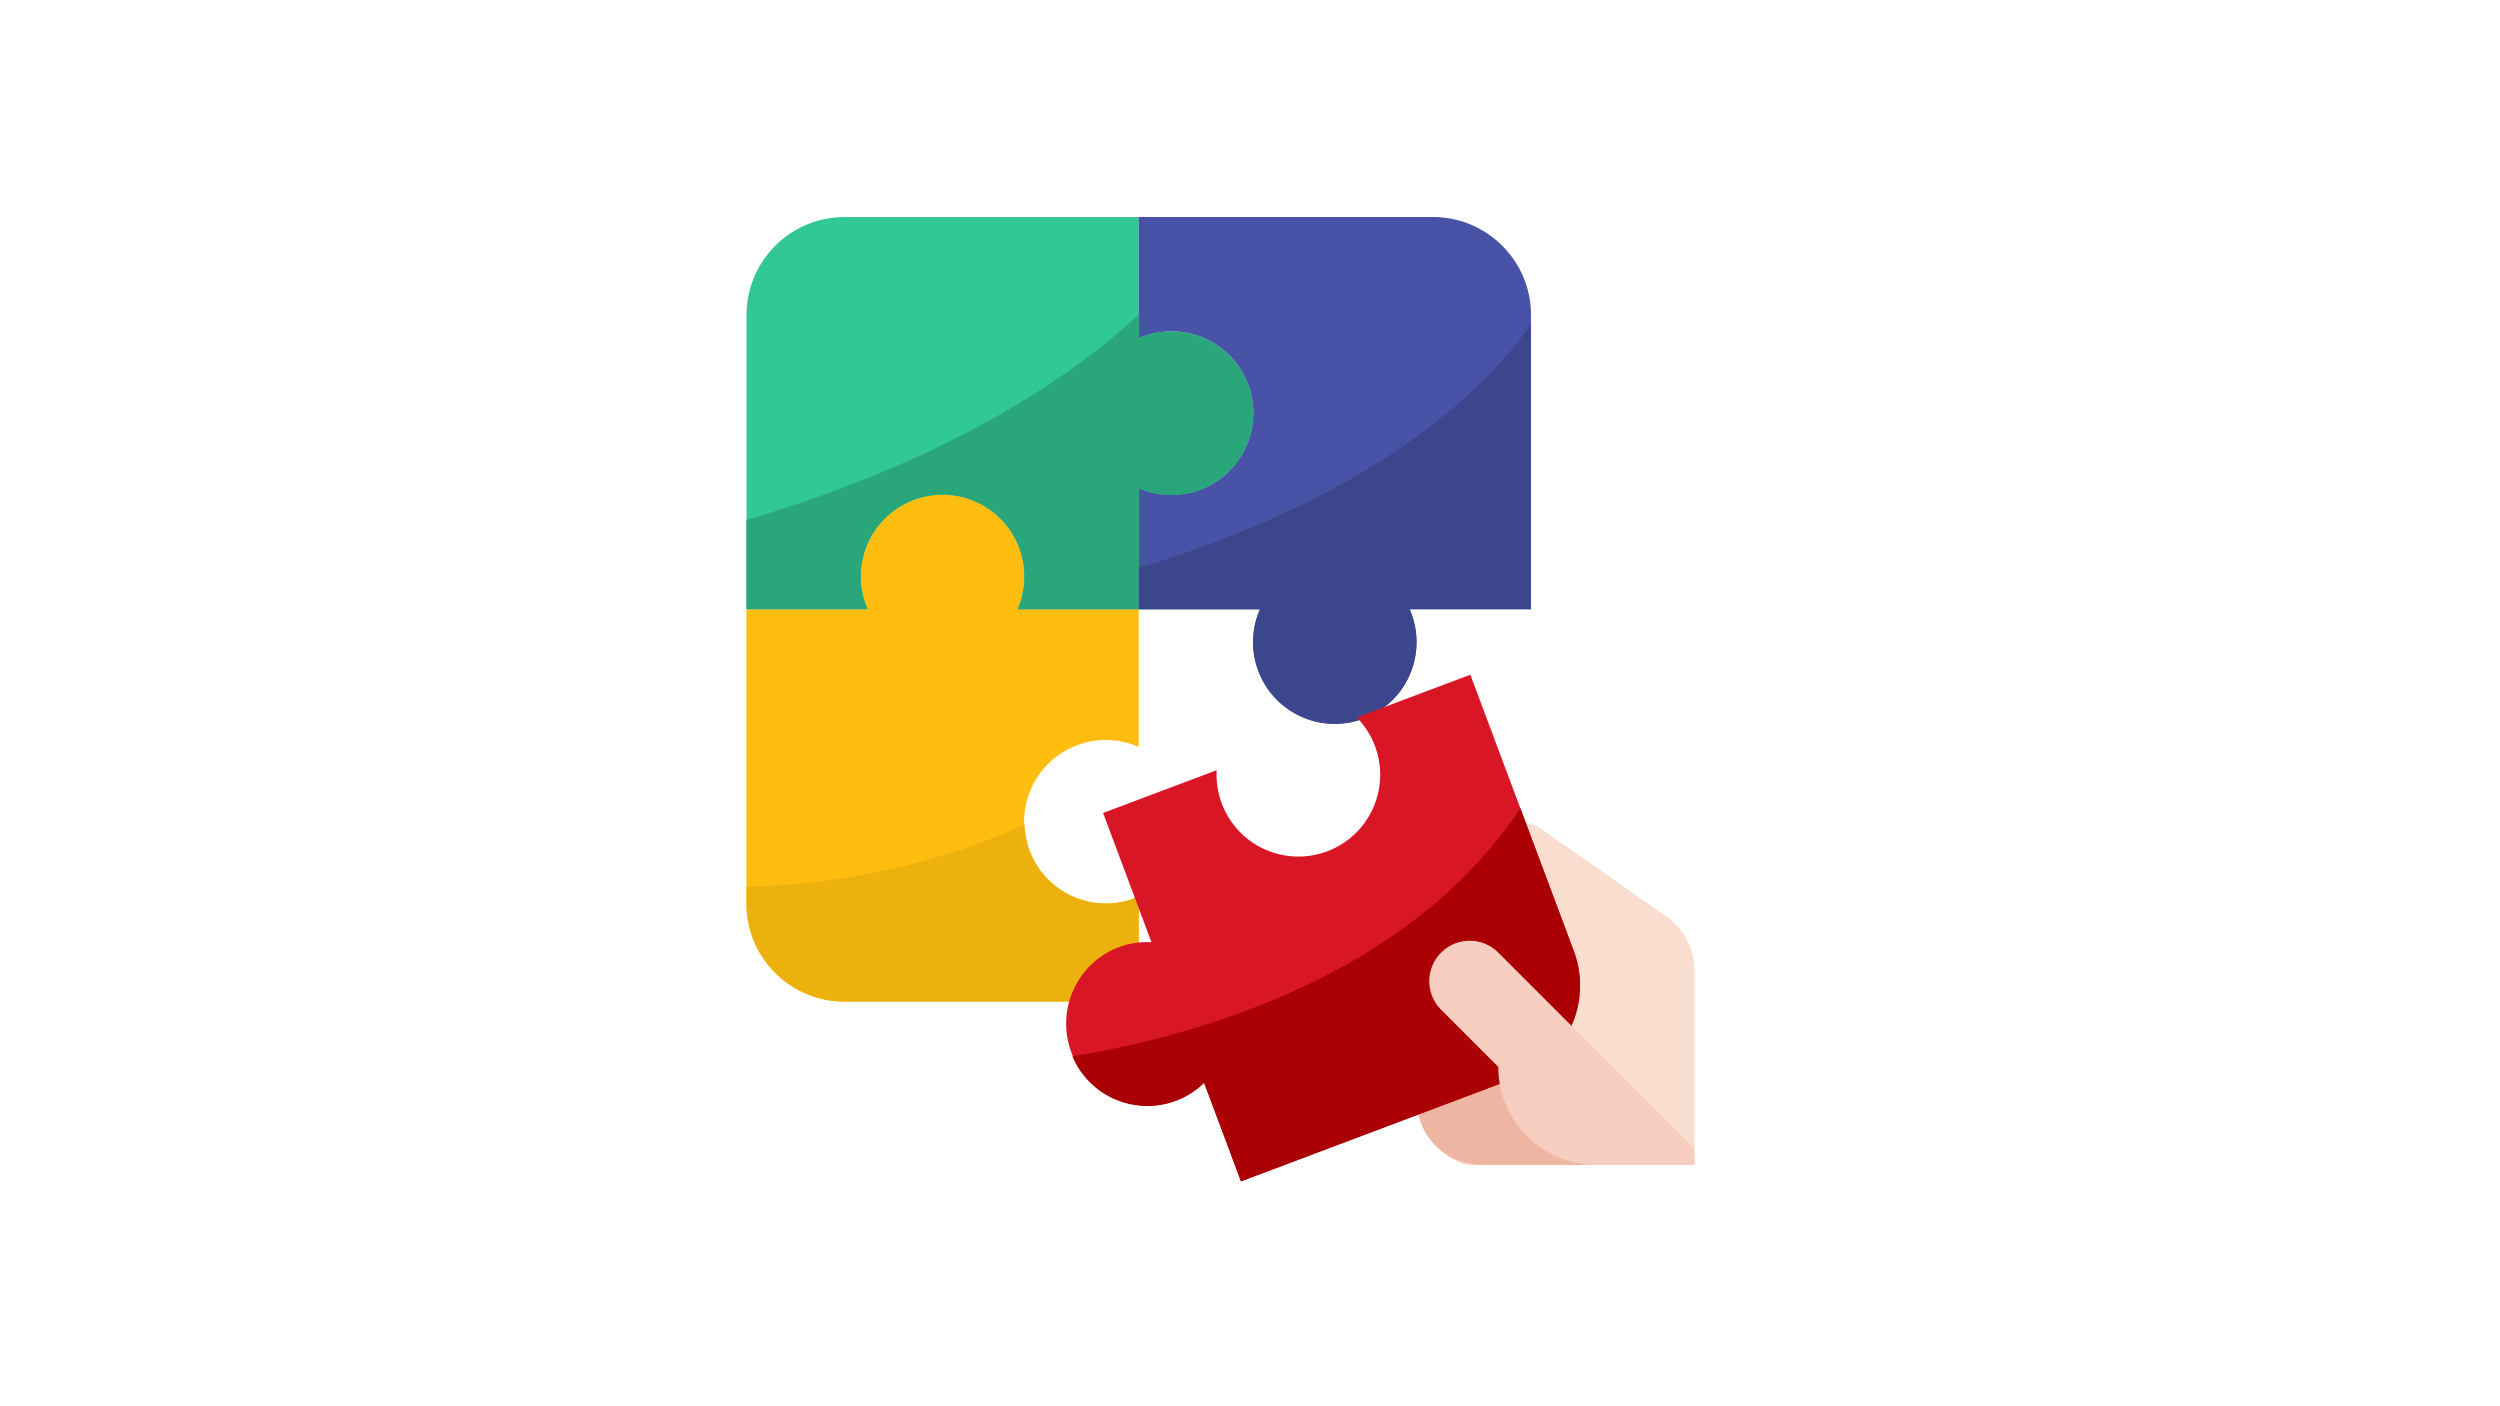
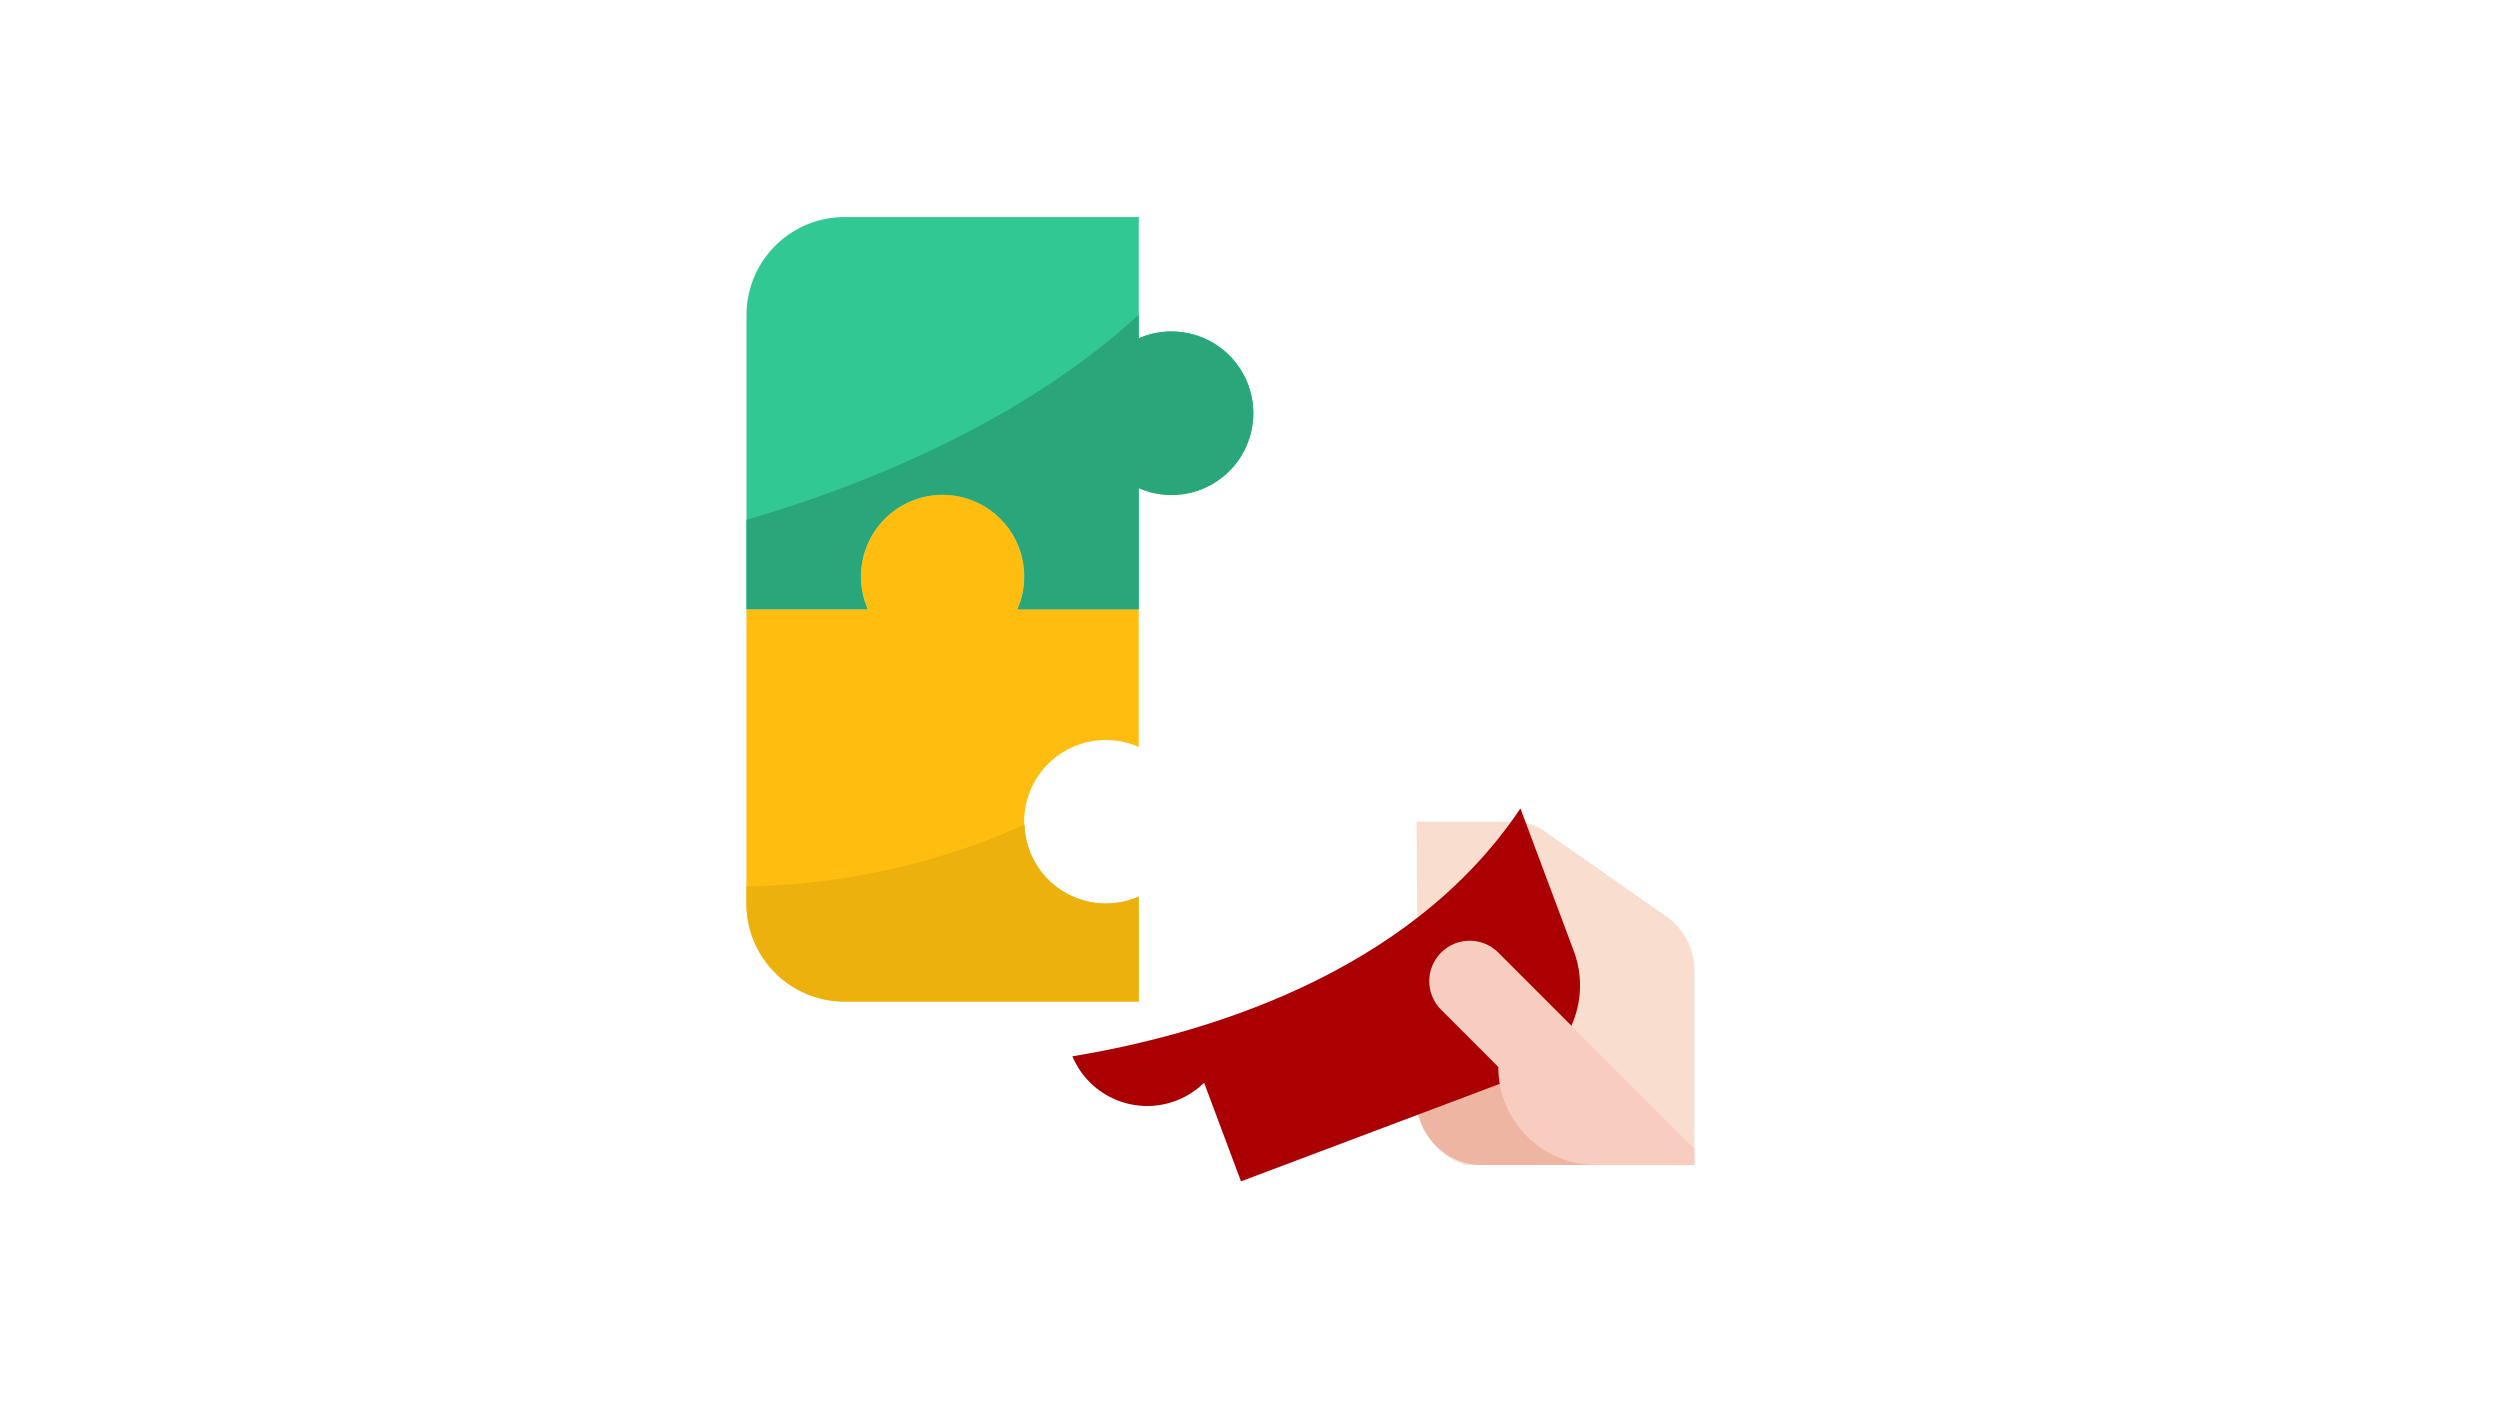
<svg xmlns="http://www.w3.org/2000/svg" data-name="レイヤー 2" viewBox="0 0 580 326.25">
  <g data-name="text">
    <path style="fill:#fff;stroke-width:0" d="M0 0h580v326.25H0z" />
    <path d="M393.11 270.28v-45.19c0-4.95-2.42-9.59-6.47-12.43l-28.51-19.96a11.369 11.369 0 0 0-6.53-2.06h-22.96l.38 64.88c.14 6.76 4.56 12.68 11 14.75h53.09Z" style="stroke-width:0;fill:#f9ded0" />
    <path d="M370.36 270.28h-26.54c-8.38 0-15.17-6.79-15.17-15.17v-15.17h26.54l15.17 30.34Z" style="fill:#efb5a3;stroke-width:0" />
    <path d="M271.77 76.9c-2.61 0-5.2.55-7.58 1.6V50.36h-68.25c-12.57 0-22.75 10.19-22.75 22.75v68.25h28.14c-4.21-9.59.15-20.77 9.74-24.98 9.59-4.21 20.77.15 24.98 9.74a18.996 18.996 0 0 1 0 15.25h28.14v-28.14c9.59 4.21 20.77-.15 24.98-9.74 4.21-9.59-.15-20.77-9.74-24.98a18.693 18.693 0 0 0-7.66-1.6Z" style="fill:#32c893;stroke-width:0" />
-     <path d="M355.19 73.1c0-12.57-10.19-22.75-22.75-22.75h-68.26v28.14c9.59-4.21 20.77.15 24.98 9.74 4.21 9.59-.15 20.77-9.74 24.98a18.996 18.996 0 0 1-15.25 0v28.14h28.14c-4.21 9.59.15 20.77 9.74 24.98 9.59 4.21 20.77-.15 24.98-9.74a18.996 18.996 0 0 0 0-15.25h28.15V73.09Z" style="fill:#4853a7;stroke-width:0" />
-     <path d="M355.19 75.27c-21.67 30.15-60.8 47.28-91.01 56.5v9.59h28.14c-4.21 9.59.15 20.77 9.74 24.98 9.59 4.21 20.77-.15 24.98-9.74a18.996 18.996 0 0 0 0-15.25h28.14V75.26Z" style="fill:#3c468c;stroke-width:0" />
    <path d="M256.6 171.69c2.61 0 5.2.55 7.58 1.6v-31.94h-28.14c4.21-9.59-.15-20.77-9.74-24.98-9.59-4.21-20.77.15-24.98 9.74a18.996 18.996 0 0 0 0 15.25h-28.14v68.25c0 12.57 10.19 22.75 22.75 22.75h68.25v-24.35c-9.59 4.21-20.77-.15-24.98-9.74-4.21-9.59.15-20.77 9.74-24.98 2.41-1.07 5.02-1.61 7.66-1.6Z" style="fill:#ffbe0f;stroke-width:0" />
    <path d="M173.18 209.61c0 12.57 10.19 22.75 22.75 22.75h68.25v-24.35c-9.54 4.2-20.68-.12-24.88-9.67a18.86 18.86 0 0 1-1.59-7.02 165.705 165.705 0 0 1-64.53 14.35v3.93Z" style="fill:#edb10e;stroke-width:0" />
-     <path d="m365.11 220.61-23.99-64.08-26.35 9.92c7.34 7.48 7.23 19.5-.25 26.84s-19.5 7.23-26.84-.25a19.01 19.01 0 0 1-5.41-14.35l-26.35 9.92 11.22 29.99c-2.61-.15-5.21.25-7.66 1.17-9.79 3.8-14.64 14.82-10.84 24.61 3.74 9.62 14.46 14.51 24.17 11a18.72 18.72 0 0 0 6.54-4.18l8.56 22.87 63.9-24.07c11.78-4.46 17.73-17.61 13.3-29.4Z" style="fill:#d91626;stroke-width:0" />
    <path d="M352.73 187.56c-26.16 39.13-75.21 52.8-103.94 57.5 4.03 9.59 15.07 14.09 24.66 10.06 2.2-.92 4.2-2.26 5.9-3.92l8.56 22.87 63.9-24.07c11.77-4.46 17.72-17.6 13.3-29.39l-12.37-33.06Z" style="fill:#aa0003;stroke-width:0" />
    <path d="M271.77 76.9c-2.61 0-5.2.55-7.58 1.6V73c-28.39 26.14-66.86 40.57-91.01 47.61v20.76h28.14c-4.21-9.59.15-20.77 9.74-24.98 9.59-4.21 20.77.15 24.98 9.74a18.996 18.996 0 0 1 0 15.25h28.14v-28.14c9.59 4.21 20.77-.15 24.98-9.74 4.21-9.59-.15-20.77-9.74-24.98a18.693 18.693 0 0 0-7.66-1.6Z" style="fill:#29a67a;stroke-width:0" />
    <path d="M347.67 221.06c-3.63-3.7-9.57-3.76-13.27-.13-3.7 3.63-3.76 9.57-.13 13.27l.13.13 13.2 13.2c0 12.57 10.19 22.75 22.75 22.75h22.75v-3.79l-45.44-45.44Z" style="fill:#f7cdbf;stroke-width:0" />
  </g>
</svg>